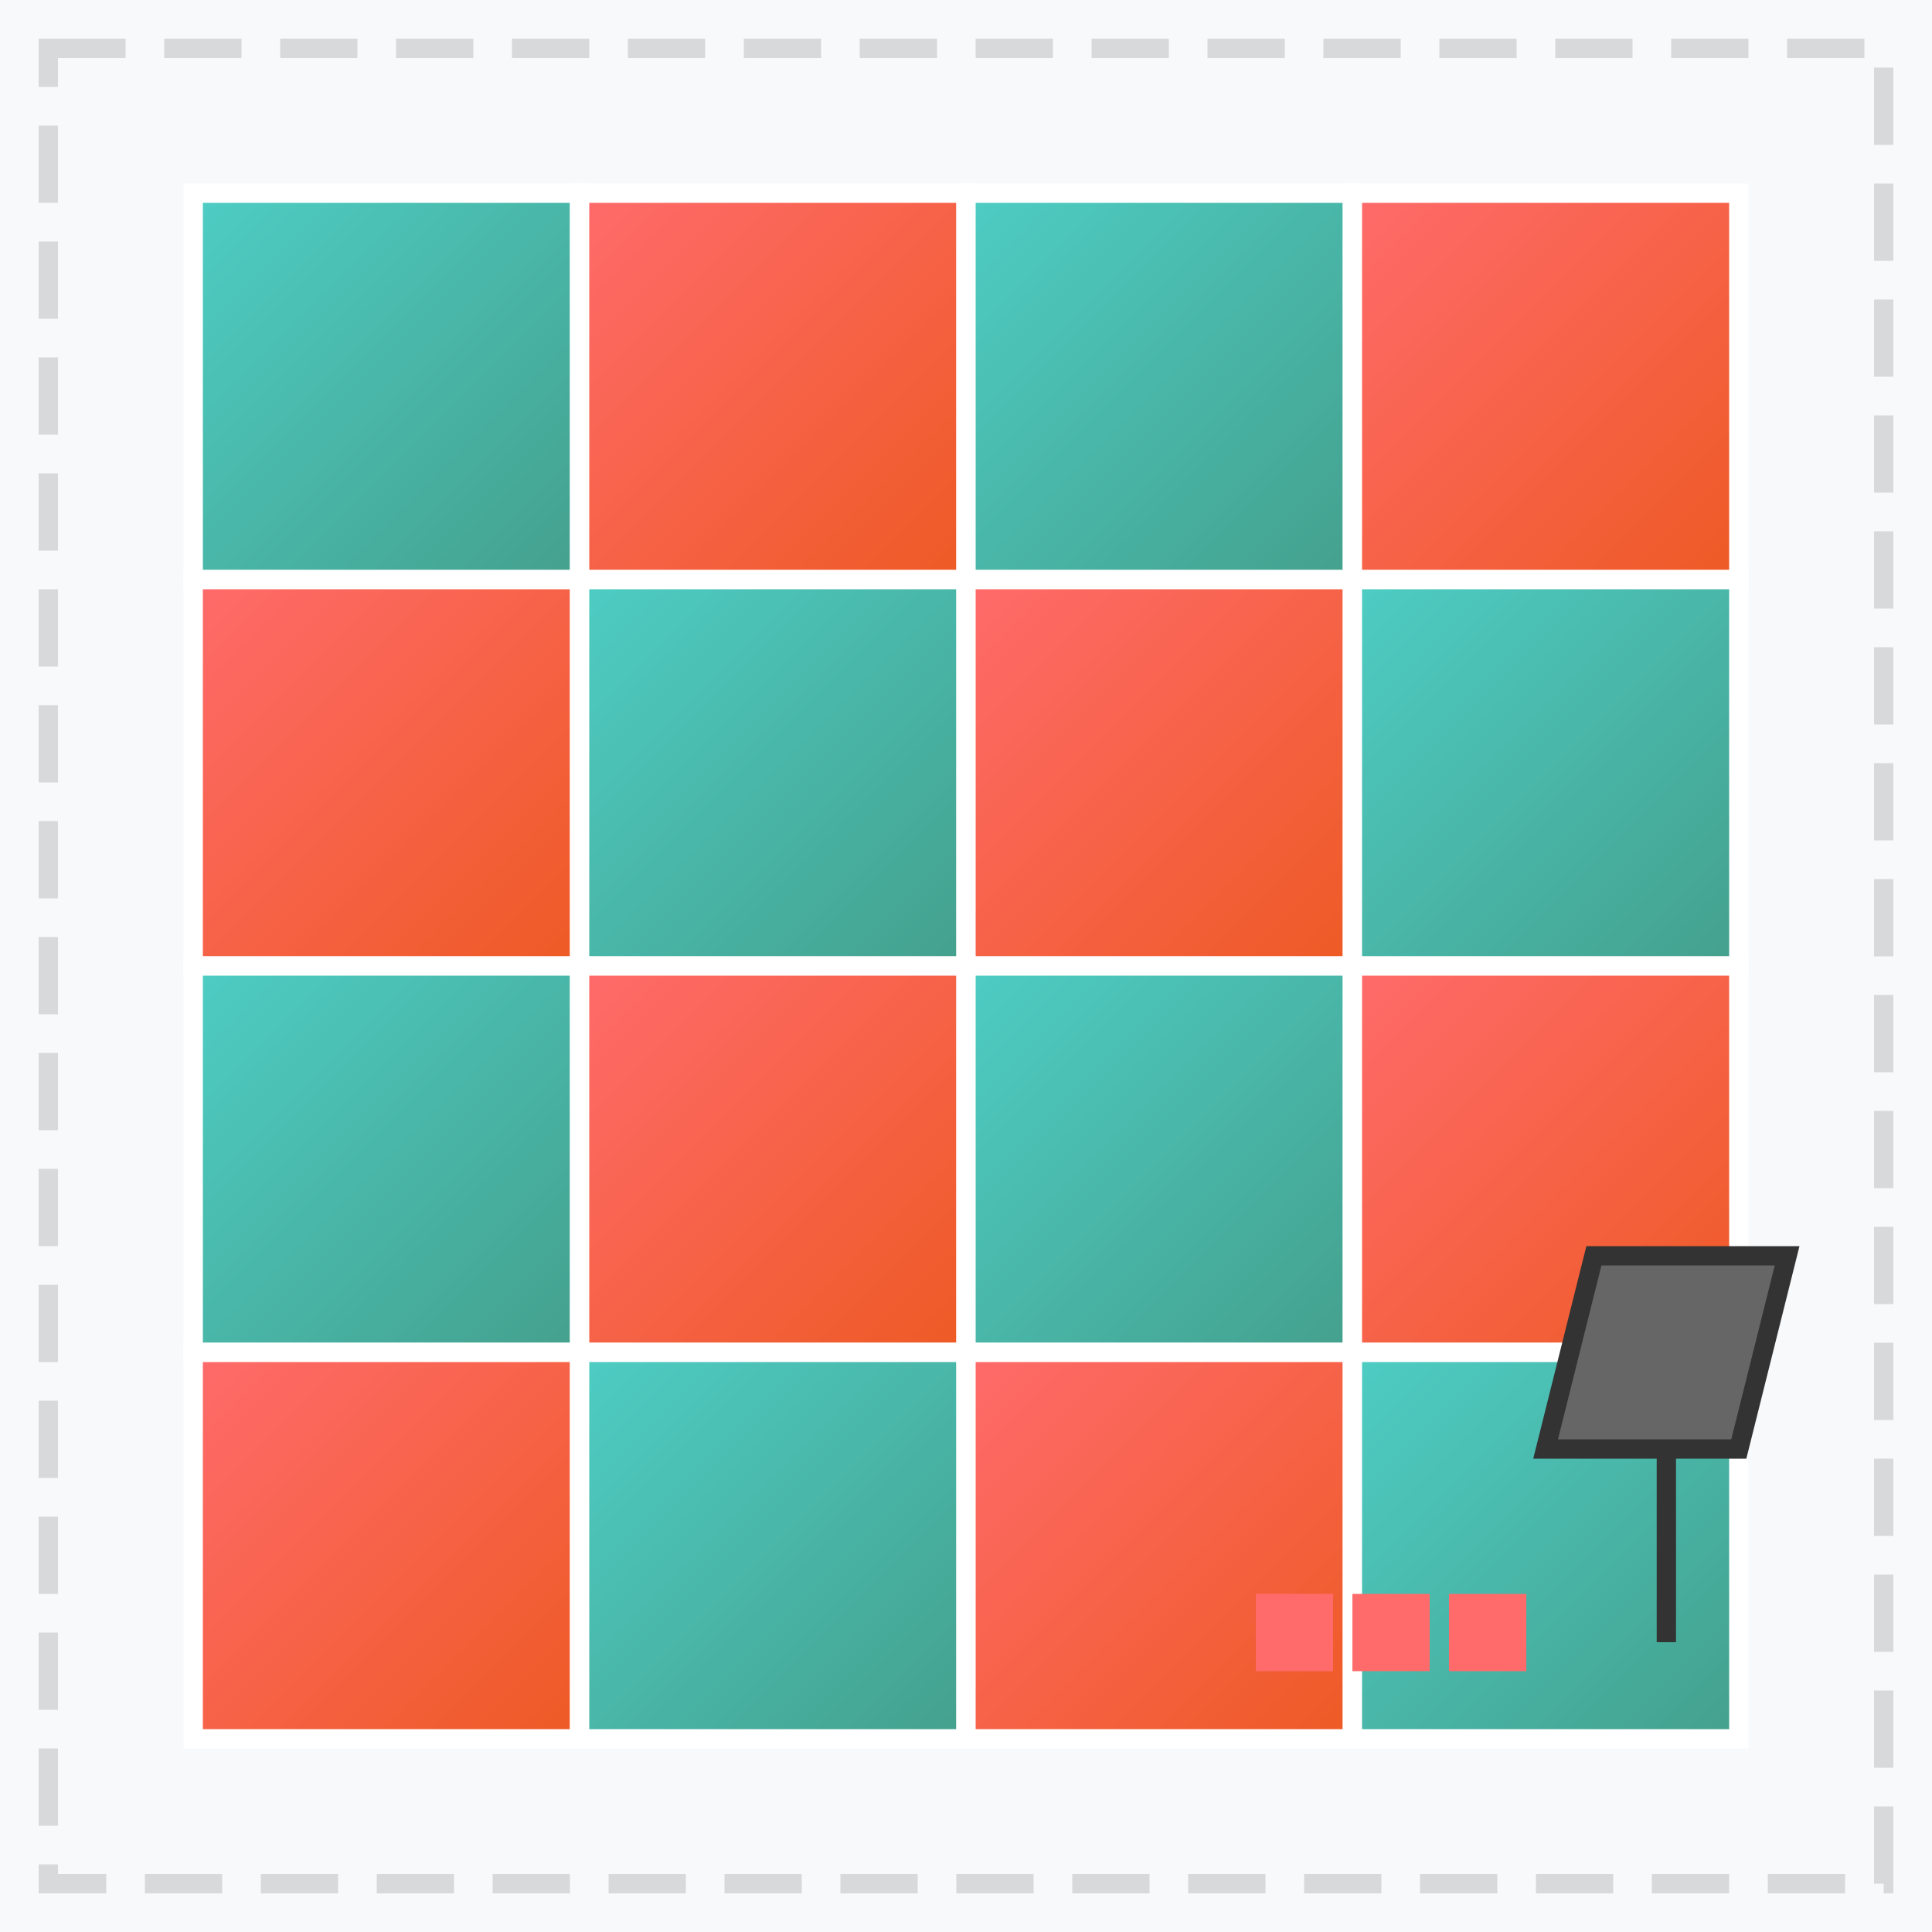
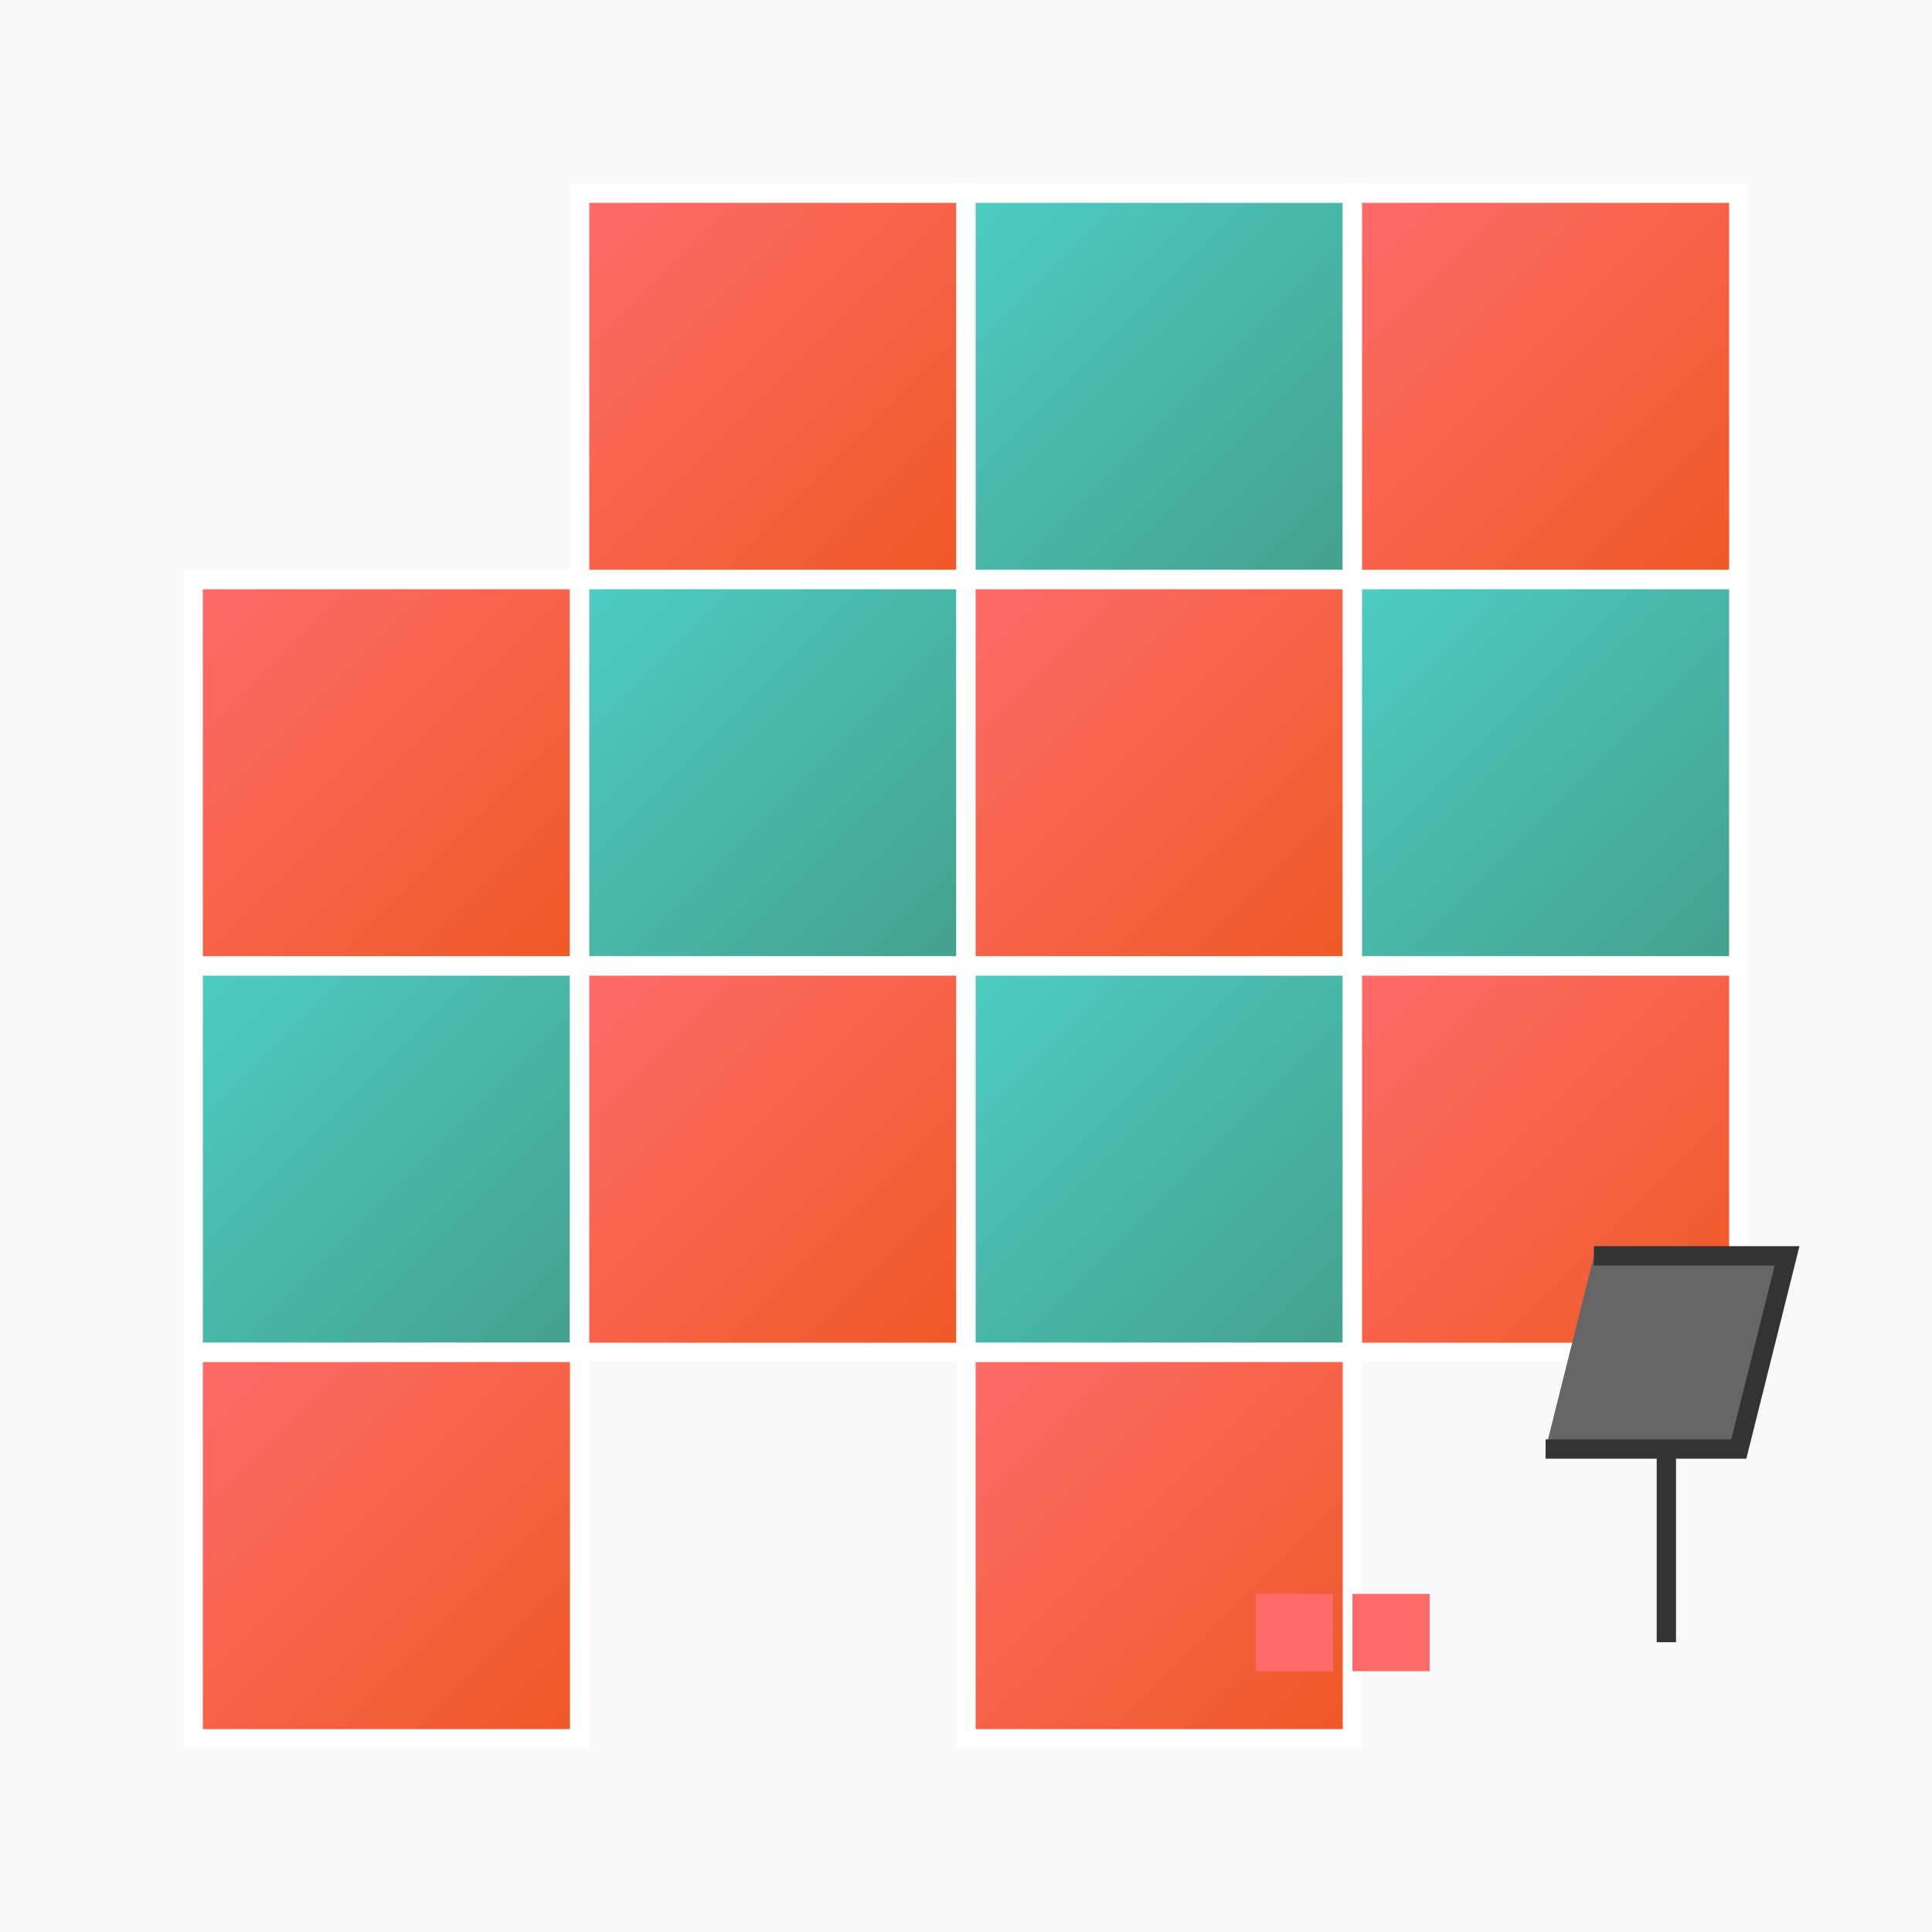
<svg xmlns="http://www.w3.org/2000/svg" viewBox="0 0 200 200">
  <defs>
    <linearGradient id="tileGrad1" x1="0%" y1="0%" x2="100%" y2="100%">
      <stop offset="0%" style="stop-color:#4ecdc4;stop-opacity:1" />
      <stop offset="100%" style="stop-color:#44a08d;stop-opacity:1" />
    </linearGradient>
    <linearGradient id="tileGrad2" x1="0%" y1="0%" x2="100%" y2="100%">
      <stop offset="0%" style="stop-color:#ff6b6b;stop-opacity:1" />
      <stop offset="100%" style="stop-color:#ee5a24;stop-opacity:1" />
    </linearGradient>
    <filter id="handSketch">
      <feTurbulence baseFrequency="0.04" numOctaves="3" result="noise" />
      <feDisplacementMap in="SourceGraphic" in2="noise" scale="1.5" />
    </filter>
  </defs>
  <rect width="200" height="200" fill="#f8f9fa" />
  <g transform="translate(20, 20)">
-     <rect x="0" y="0" width="40" height="40" fill="url(#tileGrad1)" stroke="white" stroke-width="2" filter="url(#handSketch)" />
    <rect x="40" y="0" width="40" height="40" fill="url(#tileGrad2)" stroke="white" stroke-width="2" filter="url(#handSketch)" />
    <rect x="80" y="0" width="40" height="40" fill="url(#tileGrad1)" stroke="white" stroke-width="2" filter="url(#handSketch)" />
    <rect x="120" y="0" width="40" height="40" fill="url(#tileGrad2)" stroke="white" stroke-width="2" filter="url(#handSketch)" />
    <rect x="0" y="40" width="40" height="40" fill="url(#tileGrad2)" stroke="white" stroke-width="2" filter="url(#handSketch)" />
    <rect x="40" y="40" width="40" height="40" fill="url(#tileGrad1)" stroke="white" stroke-width="2" filter="url(#handSketch)" />
    <rect x="80" y="40" width="40" height="40" fill="url(#tileGrad2)" stroke="white" stroke-width="2" filter="url(#handSketch)" />
    <rect x="120" y="40" width="40" height="40" fill="url(#tileGrad1)" stroke="white" stroke-width="2" filter="url(#handSketch)" />
    <rect x="0" y="80" width="40" height="40" fill="url(#tileGrad1)" stroke="white" stroke-width="2" filter="url(#handSketch)" />
    <rect x="40" y="80" width="40" height="40" fill="url(#tileGrad2)" stroke="white" stroke-width="2" filter="url(#handSketch)" />
    <rect x="80" y="80" width="40" height="40" fill="url(#tileGrad1)" stroke="white" stroke-width="2" filter="url(#handSketch)" />
    <rect x="120" y="80" width="40" height="40" fill="url(#tileGrad2)" stroke="white" stroke-width="2" filter="url(#handSketch)" />
    <rect x="0" y="120" width="40" height="40" fill="url(#tileGrad2)" stroke="white" stroke-width="2" filter="url(#handSketch)" />
-     <rect x="40" y="120" width="40" height="40" fill="url(#tileGrad1)" stroke="white" stroke-width="2" filter="url(#handSketch)" />
    <rect x="80" y="120" width="40" height="40" fill="url(#tileGrad2)" stroke="white" stroke-width="2" filter="url(#handSketch)" />
-     <rect x="120" y="120" width="40" height="40" fill="url(#tileGrad1)" stroke="white" stroke-width="2" filter="url(#handSketch)" />
  </g>
  <g transform="translate(30, 30)">
-     <path d="M130 120 L150 120 L155 100 L135 100 Z M142.5 120 L142.5 140" fill="#666" stroke="#333" stroke-width="2" />
+     <path d="M130 120 L150 120 L155 100 L135 100 M142.5 120 L142.5 140" fill="#666" stroke="#333" stroke-width="2" />
    <rect x="100" y="135" width="8" height="8" fill="#ff6b6b" />
    <rect x="110" y="135" width="8" height="8" fill="#ff6b6b" />
-     <rect x="120" y="135" width="8" height="8" fill="#ff6b6b" />
  </g>
-   <rect x="5" y="5" width="190" height="190" fill="none" stroke="#333" stroke-width="2" stroke-dasharray="8,4" opacity="0.4" filter="url(#handSketch)" />
</svg>